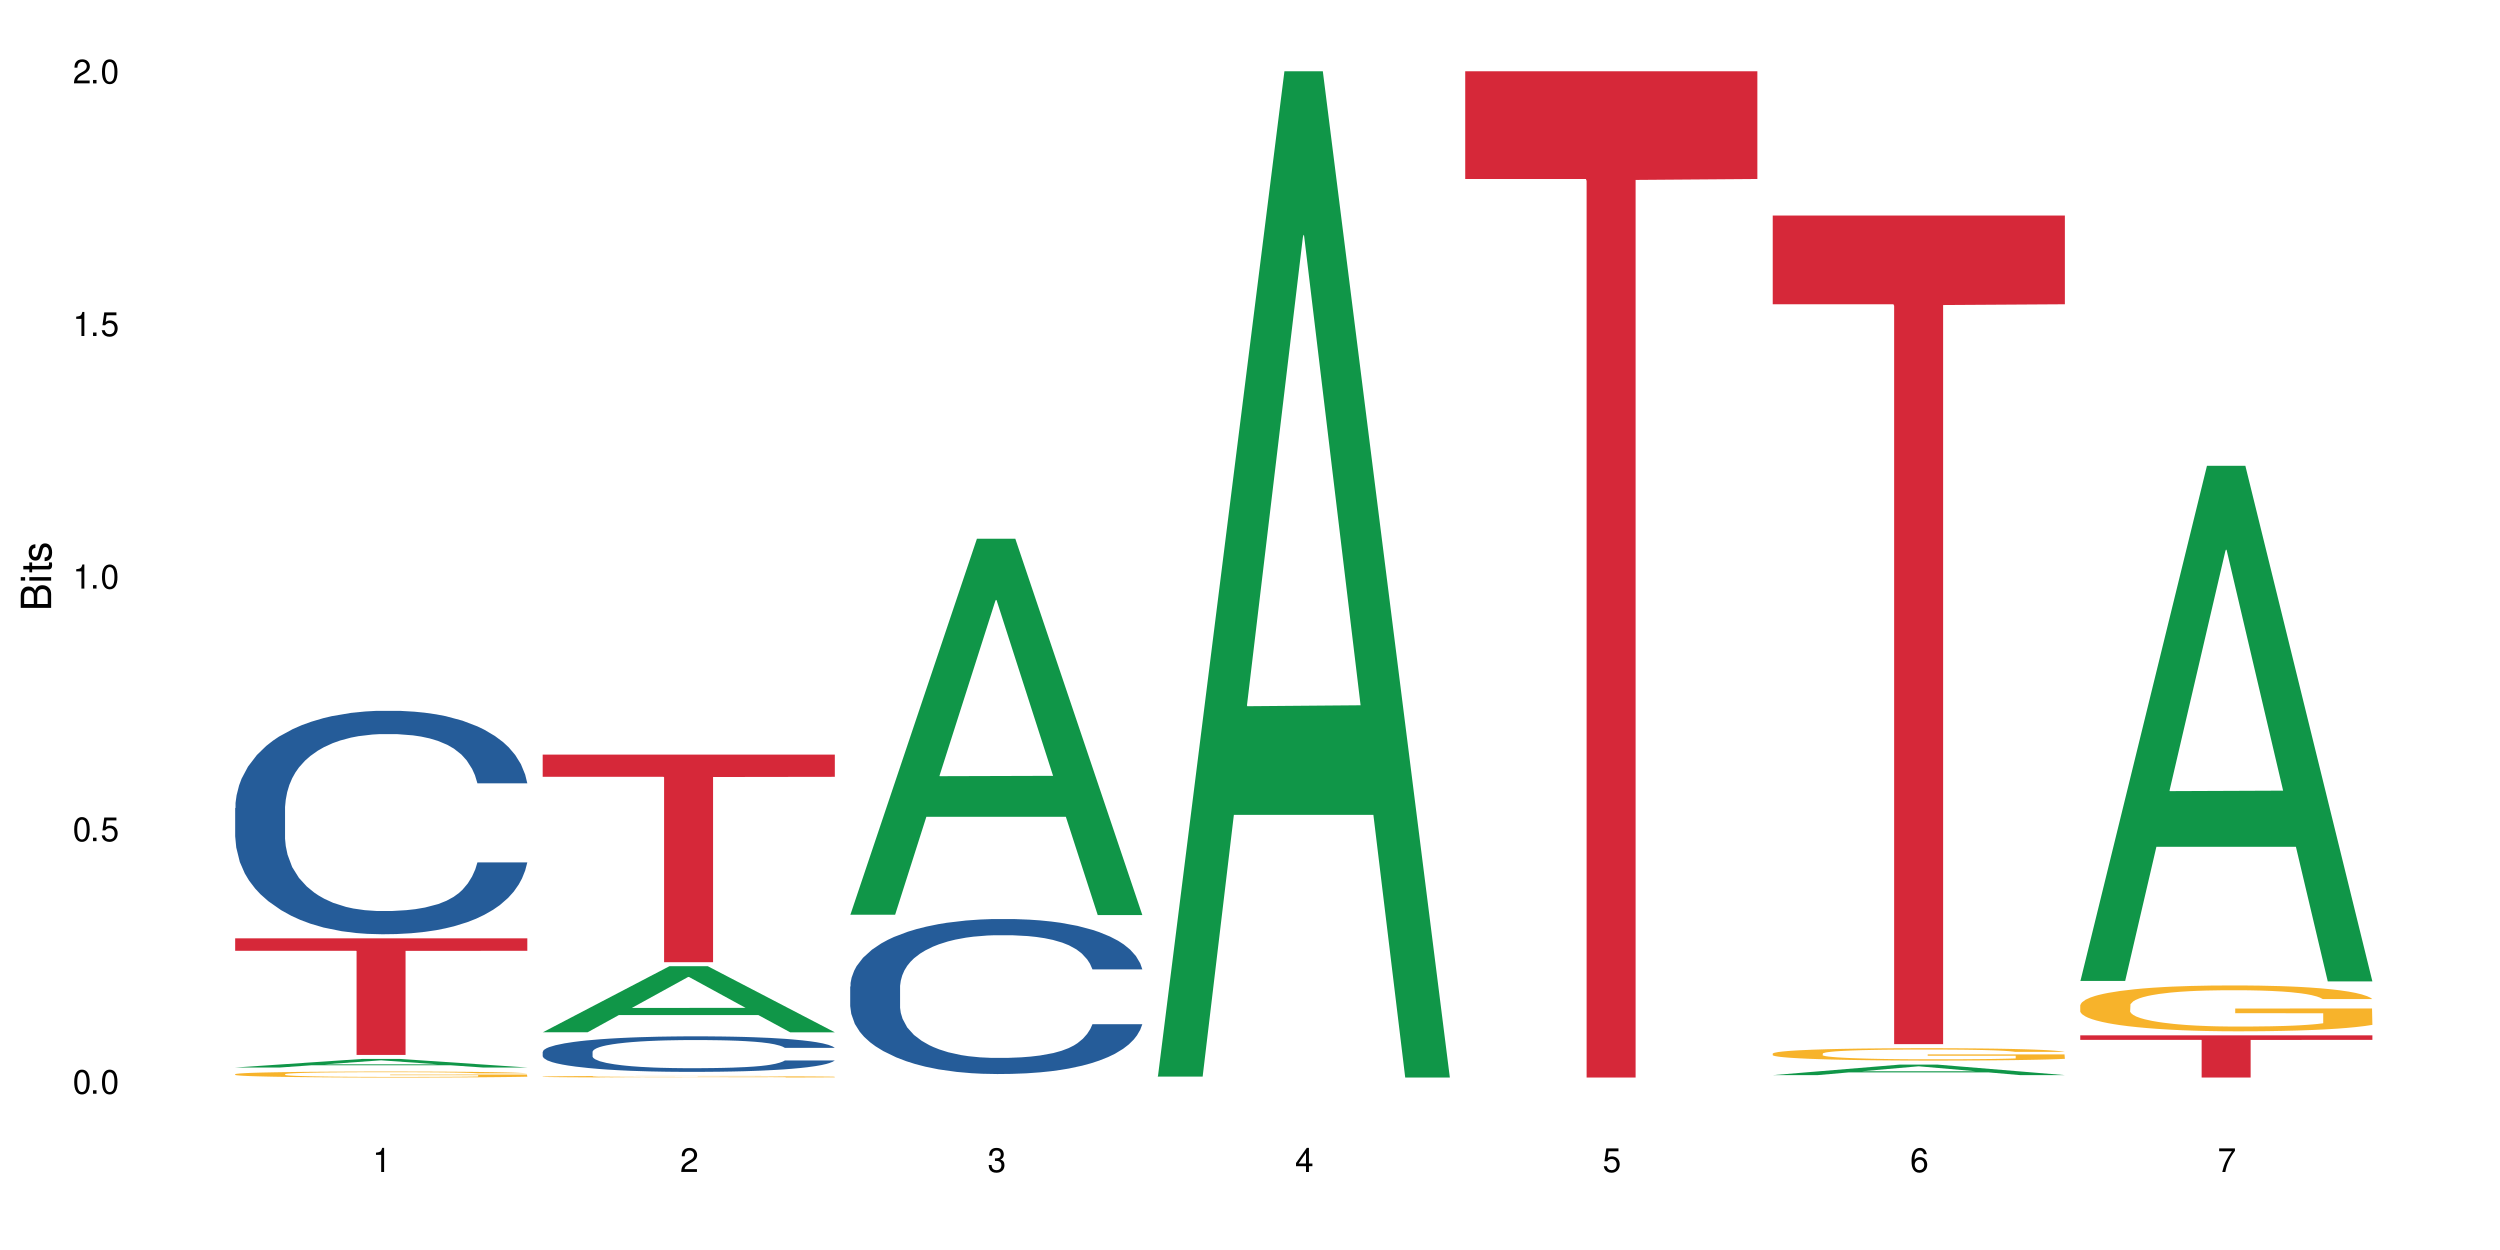
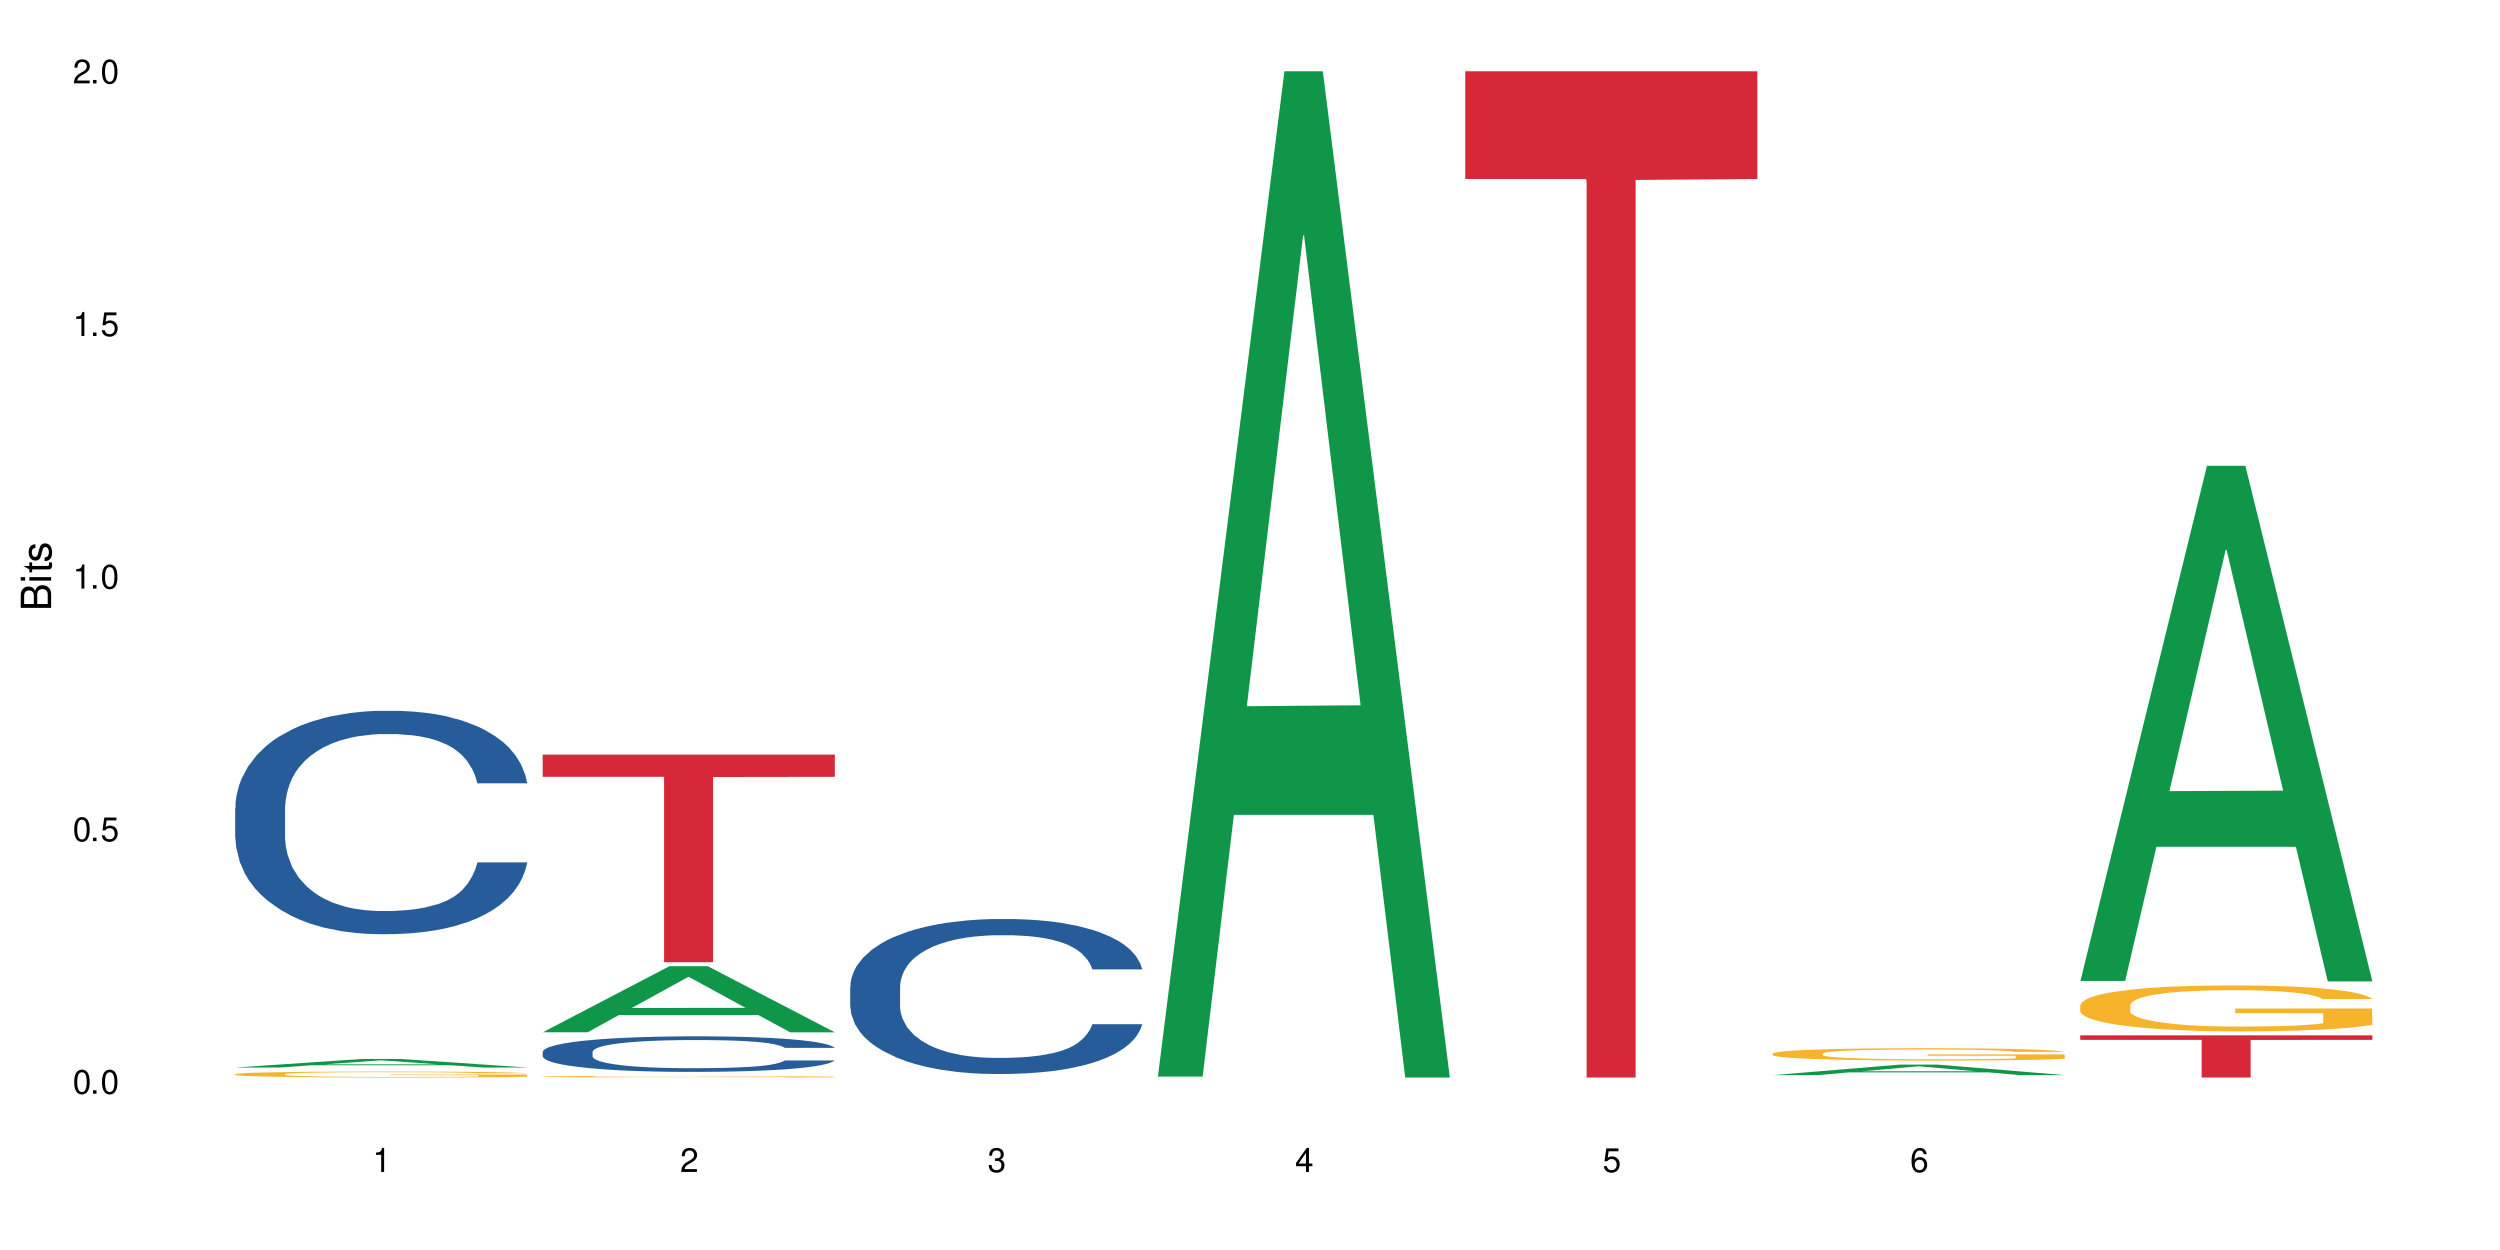
<svg xmlns="http://www.w3.org/2000/svg" xmlns:xlink="http://www.w3.org/1999/xlink" width="720" height="360" viewBox="0 0 720 360">
  <defs>
    <g>
      <g id="glyph-0-0">
</g>
      <g id="glyph-0-1">
        <path d="M 2.641 -6.938 C 2 -6.938 1.422 -6.656 1.078 -6.172 C 0.641 -5.562 0.406 -4.641 0.406 -3.359 C 0.406 -1.016 1.188 0.219 2.641 0.219 C 4.078 0.219 4.859 -1.016 4.859 -3.297 C 4.859 -4.641 4.656 -5.547 4.203 -6.172 C 3.844 -6.656 3.281 -6.938 2.641 -6.938 Z M 2.641 -6.188 C 3.547 -6.188 4 -5.25 4 -3.375 C 4 -1.406 3.562 -0.484 2.625 -0.484 C 1.734 -0.484 1.281 -1.438 1.281 -3.344 C 1.281 -5.25 1.734 -6.188 2.641 -6.188 Z M 2.641 -6.188 " />
      </g>
      <g id="glyph-0-2">
        <path d="M 1.828 -1 L 0.828 -1 L 0.828 0 L 1.828 0 Z M 1.828 -1 " />
      </g>
      <g id="glyph-0-3">
        <path d="M 4.562 -6.797 L 1.062 -6.797 L 0.547 -3.094 L 1.328 -3.094 C 1.719 -3.562 2.047 -3.734 2.578 -3.734 C 3.484 -3.734 4.062 -3.109 4.062 -2.094 C 4.062 -1.125 3.484 -0.531 2.578 -0.531 C 1.828 -0.531 1.375 -0.906 1.188 -1.672 L 0.328 -1.672 C 0.453 -1.109 0.547 -0.844 0.75 -0.594 C 1.125 -0.078 1.828 0.219 2.594 0.219 C 3.969 0.219 4.922 -0.781 4.922 -2.219 C 4.922 -3.562 4.031 -4.484 2.719 -4.484 C 2.25 -4.484 1.859 -4.359 1.469 -4.062 L 1.734 -5.969 L 4.562 -5.969 Z M 4.562 -6.797 " />
      </g>
      <g id="glyph-0-4">
        <path d="M 2.484 -4.938 L 2.484 0 L 3.328 0 L 3.328 -6.938 L 2.766 -6.938 C 2.469 -5.875 2.281 -5.734 0.984 -5.562 L 0.984 -4.938 Z M 2.484 -4.938 " />
      </g>
      <g id="glyph-0-5">
        <path d="M 4.859 -0.828 L 1.281 -0.828 C 1.359 -1.406 1.672 -1.781 2.5 -2.281 L 3.469 -2.828 C 4.406 -3.344 4.906 -4.062 4.906 -4.906 C 4.906 -5.484 4.672 -6.031 4.266 -6.406 C 3.859 -6.766 3.375 -6.938 2.719 -6.938 C 1.859 -6.938 1.219 -6.625 0.844 -6.031 C 0.609 -5.672 0.5 -5.234 0.484 -4.531 L 1.328 -4.531 C 1.359 -5.016 1.406 -5.281 1.531 -5.516 C 1.75 -5.938 2.188 -6.203 2.703 -6.203 C 3.469 -6.203 4.031 -5.641 4.031 -4.891 C 4.031 -4.344 3.719 -3.859 3.125 -3.516 L 2.234 -3 C 0.812 -2.172 0.406 -1.531 0.328 -0.016 L 4.859 -0.016 Z M 4.859 -0.828 " />
      </g>
      <g id="glyph-0-6">
        <path d="M 2.125 -3.188 L 2.578 -3.188 C 3.5 -3.188 3.984 -2.766 3.984 -1.922 C 3.984 -1.062 3.469 -0.531 2.594 -0.531 C 1.656 -0.531 1.203 -1 1.156 -2.016 L 0.312 -2.016 C 0.344 -1.453 0.438 -1.094 0.609 -0.781 C 0.953 -0.109 1.625 0.219 2.547 0.219 C 3.953 0.219 4.859 -0.625 4.859 -1.938 C 4.859 -2.828 4.516 -3.297 3.703 -3.594 C 4.344 -3.844 4.656 -4.328 4.656 -5.031 C 4.656 -6.219 3.875 -6.938 2.578 -6.938 C 1.203 -6.938 0.484 -6.172 0.453 -4.703 L 1.297 -4.703 C 1.312 -5.125 1.344 -5.359 1.453 -5.578 C 1.641 -5.969 2.062 -6.203 2.594 -6.203 C 3.344 -6.203 3.797 -5.75 3.797 -5 C 3.797 -4.516 3.609 -4.219 3.25 -4.047 C 3.016 -3.953 2.703 -3.922 2.125 -3.906 Z M 2.125 -3.188 " />
      </g>
      <g id="glyph-0-7">
        <path d="M 3.141 -1.672 L 3.141 0 L 3.984 0 L 3.984 -1.672 L 4.984 -1.672 L 4.984 -2.438 L 3.984 -2.438 L 3.984 -6.938 L 3.359 -6.938 L 0.266 -2.578 L 0.266 -1.672 Z M 3.141 -2.438 L 1 -2.438 L 3.141 -5.5 Z M 3.141 -2.438 " />
      </g>
      <g id="glyph-0-8">
        <path d="M 4.781 -5.125 C 4.609 -6.266 3.891 -6.938 2.844 -6.938 C 2.094 -6.938 1.422 -6.578 1.031 -5.953 C 0.594 -5.266 0.406 -4.422 0.406 -3.172 C 0.406 -2 0.578 -1.25 0.984 -0.641 C 1.359 -0.078 1.953 0.219 2.703 0.219 C 3.984 0.219 4.922 -0.75 4.922 -2.094 C 4.922 -3.375 4.062 -4.281 2.844 -4.281 C 2.172 -4.281 1.641 -4.031 1.281 -3.516 C 1.281 -5.234 1.828 -6.188 2.797 -6.188 C 3.391 -6.188 3.797 -5.797 3.938 -5.125 Z M 2.734 -3.531 C 3.547 -3.531 4.062 -2.953 4.062 -2.031 C 4.062 -1.156 3.484 -0.531 2.703 -0.531 C 1.922 -0.531 1.328 -1.188 1.328 -2.078 C 1.328 -2.938 1.906 -3.531 2.734 -3.531 Z M 2.734 -3.531 " />
      </g>
      <g id="glyph-0-9">
-         <path d="M 4.984 -6.797 L 0.438 -6.797 L 0.438 -5.969 L 4.109 -5.969 C 2.5 -3.656 1.828 -2.234 1.328 0 L 2.219 0 C 2.594 -2.172 3.453 -4.047 4.984 -6.094 Z M 4.984 -6.797 " />
-       </g>
+         </g>
      <g id="glyph-1-0">
</g>
      <g id="glyph-1-1">
        <path d="M 0 -0.953 L 0 -4.891 C 0 -5.719 -0.234 -6.344 -0.734 -6.797 C -1.188 -7.234 -1.812 -7.469 -2.5 -7.469 C -3.547 -7.469 -4.188 -7 -4.625 -5.875 C -4.984 -6.688 -5.625 -7.094 -6.531 -7.094 C -7.172 -7.094 -7.734 -6.859 -8.141 -6.391 C -8.562 -5.922 -8.75 -5.344 -8.75 -4.5 L -8.75 -0.953 Z M -4.984 -2.062 L -7.766 -2.062 L -7.766 -4.219 C -7.766 -4.844 -7.688 -5.203 -7.453 -5.5 C -7.219 -5.812 -6.859 -5.969 -6.375 -5.969 C -5.891 -5.969 -5.531 -5.812 -5.297 -5.5 C -5.062 -5.203 -4.984 -4.844 -4.984 -4.219 Z M -0.984 -2.062 L -4 -2.062 L -4 -4.781 C -4 -5.766 -3.438 -6.359 -2.484 -6.359 C -1.547 -6.359 -0.984 -5.766 -0.984 -4.781 Z M -0.984 -2.062 " />
      </g>
      <g id="glyph-1-2">
        <path d="M -6.281 -1.797 L -6.281 -0.797 L 0 -0.797 L 0 -1.797 Z M -8.75 -1.797 L -8.75 -0.797 L -7.484 -0.797 L -7.484 -1.797 Z M -8.75 -1.797 " />
      </g>
      <g id="glyph-1-3">
-         <path d="M -6.281 -3.047 L -6.281 -2.016 L -8.016 -2.016 L -8.016 -1.016 L -6.281 -1.016 L -6.281 -0.172 L -5.469 -0.172 L -5.469 -1.016 L -0.719 -1.016 C -0.078 -1.016 0.281 -1.453 0.281 -2.234 C 0.281 -2.5 0.25 -2.719 0.188 -3.047 L -0.641 -3.047 C -0.609 -2.906 -0.594 -2.766 -0.594 -2.562 C -0.594 -2.141 -0.719 -2.016 -1.156 -2.016 L -5.469 -2.016 L -5.469 -3.047 Z M -6.281 -3.047 " />
+         <path d="M -6.281 -3.047 L -6.281 -2.016 L -8.016 -2.016 L -6.281 -1.016 L -6.281 -0.172 L -5.469 -0.172 L -5.469 -1.016 L -0.719 -1.016 C -0.078 -1.016 0.281 -1.453 0.281 -2.234 C 0.281 -2.5 0.25 -2.719 0.188 -3.047 L -0.641 -3.047 C -0.609 -2.906 -0.594 -2.766 -0.594 -2.562 C -0.594 -2.141 -0.719 -2.016 -1.156 -2.016 L -5.469 -2.016 L -5.469 -3.047 Z M -6.281 -3.047 " />
      </g>
      <g id="glyph-1-4">
        <path d="M -4.531 -5.25 C -5.766 -5.25 -6.469 -4.422 -6.469 -2.969 C -6.469 -1.516 -5.719 -0.562 -4.547 -0.562 C -3.562 -0.562 -3.094 -1.062 -2.734 -2.562 L -2.516 -3.484 C -2.344 -4.188 -2.094 -4.469 -1.641 -4.469 C -1.047 -4.469 -0.641 -3.875 -0.641 -3 C -0.641 -2.453 -0.797 -2 -1.062 -1.75 C -1.25 -1.594 -1.422 -1.531 -1.875 -1.469 L -1.875 -0.406 C -0.422 -0.453 0.281 -1.266 0.281 -2.922 C 0.281 -4.5 -0.5 -5.516 -1.719 -5.516 C -2.656 -5.516 -3.172 -4.984 -3.469 -3.734 L -3.703 -2.766 C -3.891 -1.953 -4.156 -1.609 -4.594 -1.609 C -5.188 -1.609 -5.547 -2.125 -5.547 -2.938 C -5.547 -3.75 -5.203 -4.172 -4.531 -4.203 Z M -4.531 -5.25 " />
      </g>
    </g>
  </defs>
  <rect x="-72" y="-36" width="864" height="432" fill="rgb(100%, 100%, 100%)" fill-opacity="1" />
  <path fill-rule="nonzero" fill="rgb(6.275%, 58.824%, 28.235%)" fill-opacity="1" d="M 67.73 307.441 L 67.82 307.438 L 104.227 304.98 L 115.281 304.98 L 151.867 307.441 L 139.012 307.441 L 129.844 306.801 L 89.664 306.801 L 80.676 307.441 L 67.73 307.441 L 93.527 306.535 L 126.156 306.531 L 109.887 305.383 L 109.707 305.383 L 109.527 305.387 L 93.438 306.531 L 93.527 306.535 Z M 67.73 307.441 " />
  <path fill-rule="nonzero" fill="rgb(14.51%, 36.078%, 60%)" fill-opacity="1" d="M 67.73 232.723 L 67.832 232.664 L 67.832 231.254 L 68.141 229.02 L 68.859 226.195 L 69.578 224.254 L 71.426 220.785 L 73.988 217.434 L 76.656 214.844 L 78.605 213.316 L 80.352 212.137 L 84.352 209.961 L 86.918 208.844 L 89.688 207.844 L 93.074 206.844 L 95.535 206.258 L 101.078 205.316 L 105.18 204.906 L 108.363 204.727 L 115.238 204.727 L 119.34 204.965 L 122.316 205.258 L 125.598 205.727 L 128.371 206.258 L 133.191 207.551 L 137.5 209.199 L 139.449 210.141 L 142.527 211.961 L 144.891 213.727 L 146.531 215.254 L 148.379 217.434 L 150.02 220.078 L 151.25 223.078 L 151.867 225.605 L 137.5 225.605 L 136.785 223.254 L 135.961 221.43 L 134.422 219.02 L 132.883 217.312 L 130.73 215.609 L 128.781 214.492 L 126.113 213.375 L 123.754 212.668 L 121.289 212.137 L 118.93 211.785 L 114.414 211.434 L 109.184 211.434 L 107.234 211.551 L 103.23 212.02 L 101.078 212.434 L 98 213.258 L 95.844 214.02 L 93.281 215.195 L 91.535 216.195 L 89.379 217.727 L 87.84 219.078 L 86.098 221.02 L 85.07 222.488 L 84.148 224.137 L 83.328 226.078 L 82.711 228.137 L 82.301 230.312 L 82.094 232.43 L 82.094 241.547 L 82.301 243.664 L 82.812 246.133 L 84.148 249.719 L 86.098 252.836 L 88.355 255.309 L 90.508 257.07 L 91.742 257.895 L 93.383 258.836 L 95.945 260.012 L 99.641 261.188 L 101.797 261.66 L 105.078 262.129 L 108.465 262.363 L 112.98 262.363 L 116.98 262.129 L 119.648 261.836 L 122.418 261.363 L 126.215 260.367 L 128.574 259.426 L 130.629 258.309 L 132.168 257.188 L 133.191 256.25 L 134.73 254.426 L 135.961 252.426 L 136.887 250.367 L 137.5 248.367 L 151.867 248.367 L 151.25 250.719 L 150.328 253.012 L 149.402 254.719 L 147.969 256.777 L 146.324 258.602 L 143.965 260.66 L 142.016 262.012 L 139.449 263.48 L 137.09 264.602 L 134.527 265.602 L 130.73 266.777 L 128.266 267.363 L 125.598 267.895 L 122.418 268.363 L 118.418 268.777 L 114.109 269.012 L 110.105 269.07 L 105.797 268.953 L 102.617 268.715 L 98.41 268.188 L 93.176 267.129 L 89.379 266.012 L 86.406 264.895 L 83.84 263.719 L 80.969 262.129 L 77.273 259.543 L 75.016 257.543 L 73.477 255.895 L 71.734 253.602 L 70.5 251.543 L 69.066 248.25 L 68.039 244.074 L 67.73 240.84 Z M 67.73 232.723 " />
  <path fill-rule="nonzero" fill="rgb(96.863%, 70.196%, 16.863%)" fill-opacity="1" d="M 67.73 309.348 L 67.832 309.344 L 67.832 309.312 L 68.242 309.242 L 69.27 309.145 L 70.605 309.062 L 72.039 309 L 72.965 308.969 L 74.504 308.922 L 75.836 308.887 L 79.223 308.816 L 83.531 308.75 L 85.891 308.719 L 88.559 308.691 L 92.355 308.664 L 94.102 308.652 L 99.438 308.629 L 105.488 308.609 L 112.16 308.605 L 115.238 308.609 L 119.441 308.613 L 125.188 308.633 L 128.473 308.648 L 131.039 308.664 L 133.707 308.684 L 136.988 308.715 L 140.066 308.754 L 142.527 308.789 L 144.992 308.84 L 147.043 308.887 L 148.789 308.945 L 150.328 309.012 L 151.25 309.066 L 151.867 309.121 L 137.605 309.121 L 136.785 309.066 L 135.859 309.023 L 134.32 308.969 L 132.781 308.934 L 131.242 308.902 L 128.371 308.863 L 125.906 308.836 L 122.828 308.816 L 119.855 308.801 L 116.469 308.789 L 108.977 308.789 L 104.055 308.797 L 101.18 308.812 L 99.129 308.824 L 96.254 308.848 L 94.512 308.867 L 93.484 308.879 L 90.406 308.93 L 88.355 308.973 L 87.227 309.004 L 85.789 309.051 L 84.762 309.094 L 83.633 309.156 L 83.02 309.203 L 82.199 309.309 L 82.094 309.594 L 82.402 309.652 L 83.02 309.719 L 83.84 309.773 L 85.07 309.836 L 86.301 309.879 L 88.457 309.941 L 90.305 309.984 L 91.742 310.008 L 94.512 310.051 L 95.641 310.066 L 98.309 310.094 L 101.078 310.117 L 104.465 310.137 L 107.027 310.145 L 111.133 310.152 L 116.363 310.152 L 122.52 310.145 L 126.422 310.129 L 129.09 310.117 L 130.832 310.105 L 132.988 310.09 L 134.527 310.074 L 135.961 310.055 L 137.707 310.031 L 137.707 309.652 L 112.363 309.652 L 112.363 309.477 L 151.762 309.473 L 151.867 310.09 L 149.711 310.133 L 147.043 310.172 L 144.48 310.203 L 141.812 310.23 L 138.016 310.262 L 134.938 310.281 L 130.215 310.301 L 125.906 310.316 L 121.395 310.324 L 117.391 310.332 L 112.672 310.332 L 108.465 310.328 L 103.949 310.32 L 100.359 310.309 L 97.074 310.293 L 93.793 310.27 L 89.688 310.238 L 87.02 310.211 L 84.25 310.18 L 81.48 310.137 L 79.016 310.098 L 77.375 310.062 L 75.734 310.023 L 73.988 309.977 L 72.348 309.926 L 71.117 309.875 L 69.988 309.82 L 69.168 309.77 L 68.348 309.695 L 67.938 309.641 L 67.73 309.59 Z M 67.73 309.348 " />
-   <path fill-rule="nonzero" fill="rgb(83.922%, 15.686%, 22.353%)" fill-opacity="1" d="M 67.73 270.234 L 151.867 270.234 L 151.867 273.828 L 116.801 273.859 L 116.801 303.816 L 102.695 303.816 L 102.695 273.891 L 102.488 273.828 L 67.73 273.828 Z M 67.73 270.234 " />
  <path fill-rule="nonzero" fill="rgb(6.275%, 58.824%, 28.235%)" fill-opacity="1" d="M 156.293 297.293 L 156.383 297.273 L 192.789 278.27 L 203.844 278.27 L 240.43 297.309 L 227.574 297.309 L 218.406 292.34 L 178.227 292.34 L 169.238 297.293 L 156.293 297.293 L 182.094 290.285 L 214.723 290.266 L 198.453 281.379 L 198.273 281.363 L 198.094 281.414 L 182.004 290.266 L 182.094 290.285 Z M 156.293 297.293 " />
  <path fill-rule="nonzero" fill="rgb(14.51%, 36.078%, 60%)" fill-opacity="1" d="M 156.293 302.926 L 156.398 302.914 L 156.398 302.691 L 156.703 302.336 L 157.422 301.887 L 158.141 301.578 L 159.988 301.027 L 162.555 300.492 L 165.223 300.082 L 167.172 299.84 L 168.914 299.652 L 172.918 299.305 L 175.48 299.129 L 178.25 298.969 L 181.637 298.812 L 184.102 298.719 L 189.641 298.566 L 193.746 298.504 L 196.926 298.473 L 203.801 298.473 L 207.902 298.512 L 210.879 298.559 L 214.164 298.633 L 216.934 298.719 L 221.754 298.922 L 226.066 299.184 L 228.016 299.336 L 231.094 299.625 L 233.453 299.906 L 235.094 300.148 L 236.941 300.492 L 238.582 300.914 L 239.812 301.391 L 240.43 301.793 L 226.066 301.793 L 225.348 301.418 L 224.527 301.129 L 222.988 300.746 L 221.449 300.473 L 219.293 300.203 L 217.344 300.027 L 214.676 299.848 L 212.316 299.734 L 209.855 299.652 L 207.492 299.598 L 202.98 299.539 L 197.746 299.539 L 195.797 299.559 L 191.797 299.633 L 189.641 299.699 L 186.562 299.828 L 184.406 299.949 L 181.844 300.137 L 180.098 300.297 L 177.945 300.539 L 176.406 300.754 L 174.66 301.062 L 173.633 301.297 L 172.711 301.559 L 171.891 301.867 L 171.273 302.195 L 170.863 302.539 L 170.66 302.879 L 170.66 304.324 L 170.863 304.664 L 171.379 305.055 L 172.711 305.625 L 174.66 306.121 L 176.918 306.512 L 179.074 306.793 L 180.305 306.926 L 181.945 307.074 L 184.512 307.262 L 188.203 307.449 L 190.359 307.523 L 193.641 307.598 L 197.027 307.637 L 201.543 307.637 L 205.543 307.598 L 208.211 307.551 L 210.98 307.477 L 214.777 307.316 L 217.137 307.168 L 219.191 306.992 L 220.73 306.812 L 221.754 306.664 L 223.293 306.375 L 224.527 306.055 L 225.449 305.727 L 226.066 305.41 L 240.43 305.41 L 239.812 305.785 L 238.891 306.148 L 237.969 306.422 L 236.531 306.746 L 234.891 307.035 L 232.527 307.363 L 230.578 307.578 L 228.016 307.812 L 225.656 307.992 L 223.09 308.148 L 219.293 308.336 L 216.832 308.43 L 214.164 308.516 L 210.98 308.59 L 206.98 308.656 L 202.672 308.691 L 198.668 308.699 L 194.359 308.684 L 191.18 308.645 L 186.973 308.562 L 181.738 308.395 L 177.945 308.215 L 174.969 308.039 L 172.402 307.852 L 169.531 307.598 L 165.836 307.188 L 163.578 306.867 L 162.039 306.605 L 160.297 306.242 L 159.066 305.914 L 157.629 305.391 L 156.602 304.727 L 156.293 304.215 Z M 156.293 302.926 " />
  <path fill-rule="nonzero" fill="rgb(96.863%, 70.196%, 16.863%)" fill-opacity="1" d="M 156.293 310.066 L 156.398 310.066 L 156.398 310.055 L 156.809 310.035 L 157.832 310.012 L 159.168 309.988 L 160.605 309.973 L 161.527 309.961 L 163.066 309.949 L 164.398 309.941 L 167.785 309.922 L 172.094 309.902 L 174.457 309.895 L 177.121 309.887 L 180.918 309.879 L 182.664 309.879 L 188 309.871 L 194.051 309.867 L 200.723 309.863 L 203.801 309.867 L 208.008 309.867 L 213.754 309.871 L 217.035 309.875 L 219.602 309.879 L 222.27 309.887 L 225.551 309.895 L 228.629 309.906 L 231.094 309.914 L 233.555 309.926 L 235.605 309.941 L 237.352 309.957 L 238.891 309.973 L 239.812 309.988 L 240.43 310.004 L 226.168 310.004 L 225.348 309.988 L 224.422 309.977 L 221.344 309.953 L 219.805 309.945 L 216.934 309.934 L 214.473 309.926 L 211.395 309.922 L 208.418 309.918 L 205.031 309.914 L 197.543 309.914 L 192.617 309.918 L 189.742 309.922 L 187.691 309.926 L 184.816 309.93 L 183.074 309.934 L 182.047 309.938 L 178.969 309.953 L 176.918 309.965 L 175.789 309.973 L 174.352 309.984 L 173.328 309.996 L 172.199 310.012 L 171.582 310.027 L 170.762 310.055 L 170.66 310.133 L 170.965 310.148 L 171.582 310.164 L 172.402 310.18 L 173.633 310.199 L 174.867 310.211 L 177.02 310.227 L 178.867 310.238 L 180.305 310.246 L 183.074 310.258 L 184.203 310.262 L 186.871 310.27 L 189.641 310.273 L 193.027 310.277 L 195.59 310.281 L 199.695 310.285 L 204.93 310.285 L 211.086 310.281 L 214.984 310.277 L 217.652 310.273 L 219.395 310.27 L 221.551 310.266 L 223.09 310.262 L 224.527 310.258 L 226.27 310.25 L 226.27 310.148 L 200.926 310.148 L 200.926 310.102 L 240.328 310.102 L 240.43 310.266 L 238.273 310.277 L 235.605 310.289 L 233.043 310.297 L 230.375 310.305 L 226.578 310.312 L 223.5 310.316 L 218.781 310.324 L 214.473 310.328 L 209.957 310.332 L 197.027 310.332 L 192.512 310.328 L 188.922 310.324 L 185.641 310.32 L 182.355 310.316 L 178.25 310.309 L 175.582 310.301 L 172.812 310.289 L 170.043 310.281 L 167.582 310.27 L 165.938 310.258 L 164.297 310.25 L 162.555 310.238 L 160.91 310.223 L 159.68 310.207 L 158.551 310.195 L 157.73 310.18 L 156.91 310.16 L 156.5 310.145 L 156.293 310.133 Z M 156.293 310.066 " />
  <path fill-rule="nonzero" fill="rgb(83.922%, 15.686%, 22.353%)" fill-opacity="1" d="M 156.293 217.328 L 240.43 217.328 L 240.43 223.727 L 205.363 223.781 L 205.363 277.105 L 191.258 277.105 L 191.258 223.84 L 191.051 223.727 L 156.293 223.727 Z M 156.293 217.328 " />
-   <path fill-rule="nonzero" fill="rgb(6.275%, 58.824%, 28.235%)" fill-opacity="1" d="M 244.859 263.434 L 244.949 263.332 L 281.352 155.156 L 292.41 155.156 L 328.992 263.535 L 316.141 263.535 L 306.969 235.246 L 266.789 235.246 L 257.801 263.434 L 244.859 263.434 L 270.656 223.543 L 303.285 223.441 L 287.016 172.863 L 286.836 172.762 L 286.656 173.066 L 270.566 223.441 L 270.656 223.543 Z M 244.859 263.434 " />
  <path fill-rule="nonzero" fill="rgb(14.51%, 36.078%, 60%)" fill-opacity="1" d="M 244.859 284.117 L 244.961 284.074 L 244.961 283.098 L 245.27 281.547 L 245.988 279.59 L 246.703 278.242 L 248.551 275.836 L 251.117 273.512 L 253.785 271.715 L 255.734 270.656 L 257.477 269.84 L 261.48 268.328 L 264.043 267.555 L 266.816 266.863 L 270.199 266.168 L 272.664 265.762 L 278.203 265.109 L 282.309 264.82 L 285.488 264.699 L 292.363 264.699 L 296.469 264.863 L 299.441 265.066 L 302.727 265.395 L 305.496 265.762 L 310.32 266.656 L 314.629 267.801 L 316.578 268.453 L 319.656 269.715 L 322.016 270.941 L 323.656 272 L 325.504 273.512 L 327.145 275.348 L 328.379 277.426 L 328.992 279.18 L 314.629 279.18 L 313.91 277.547 L 313.09 276.285 L 311.551 274.613 L 310.012 273.43 L 307.855 272.246 L 305.906 271.469 L 303.238 270.695 L 300.879 270.207 L 298.418 269.84 L 296.059 269.594 L 291.543 269.352 L 286.309 269.352 L 284.359 269.43 L 280.359 269.758 L 278.203 270.043 L 275.125 270.613 L 272.973 271.145 L 270.406 271.961 L 268.66 272.652 L 266.508 273.715 L 264.969 274.652 L 263.223 276 L 262.199 277.02 L 261.273 278.16 L 260.453 279.508 L 259.84 280.934 L 259.426 282.441 L 259.223 283.91 L 259.223 290.234 L 259.426 291.703 L 259.941 293.414 L 261.273 295.902 L 263.223 298.066 L 265.48 299.777 L 267.637 301.004 L 268.867 301.574 L 270.508 302.227 L 273.074 303.043 L 276.77 303.859 L 278.922 304.184 L 282.207 304.512 L 285.59 304.672 L 290.105 304.672 L 294.109 304.512 L 296.773 304.305 L 299.547 303.98 L 303.344 303.285 L 305.703 302.633 L 307.754 301.859 L 309.293 301.086 L 310.32 300.43 L 311.859 299.168 L 313.09 297.781 L 314.012 296.352 L 314.629 294.965 L 328.992 294.965 L 328.379 296.598 L 327.453 298.188 L 326.531 299.371 L 325.094 300.797 L 323.453 302.062 L 321.094 303.492 L 319.145 304.43 L 316.578 305.449 L 314.219 306.223 L 311.652 306.918 L 307.855 307.734 L 305.395 308.141 L 302.727 308.508 L 299.547 308.836 L 295.543 309.121 L 291.234 309.281 L 287.234 309.324 L 282.926 309.242 L 279.742 309.078 L 275.535 308.711 L 270.305 307.977 L 266.508 307.203 L 263.531 306.426 L 260.965 305.613 L 258.094 304.512 L 254.398 302.715 L 252.145 301.328 L 250.605 300.188 L 248.859 298.598 L 247.629 297.168 L 246.191 294.883 L 245.164 291.988 L 244.859 289.746 Z M 244.859 284.117 " />
  <path fill-rule="nonzero" fill="rgb(6.275%, 58.824%, 28.235%)" fill-opacity="1" d="M 333.422 310.059 L 333.512 309.789 L 369.914 20.527 L 380.973 20.527 L 417.555 310.332 L 404.703 310.332 L 395.535 234.684 L 355.355 234.684 L 346.363 310.059 L 333.422 310.059 L 359.219 203.391 L 391.848 203.117 L 375.578 67.875 L 375.398 67.602 L 375.219 68.418 L 359.129 203.117 L 359.219 203.391 Z M 333.422 310.059 " />
  <path fill-rule="nonzero" fill="rgb(83.922%, 15.686%, 22.353%)" fill-opacity="1" d="M 421.984 20.527 L 506.121 20.527 L 506.121 51.547 L 471.055 51.82 L 471.055 310.332 L 456.945 310.332 L 456.945 52.094 L 456.742 51.547 L 421.984 51.547 Z M 421.984 20.527 " />
  <path fill-rule="nonzero" fill="rgb(6.275%, 58.824%, 28.235%)" fill-opacity="1" d="M 510.547 309.637 L 510.637 309.633 L 547.043 306.613 L 558.098 306.613 L 594.684 309.637 L 581.828 309.637 L 572.66 308.848 L 532.48 308.848 L 523.492 309.637 L 510.547 309.637 L 536.348 308.52 L 568.977 308.52 L 552.707 307.105 L 552.527 307.102 L 552.348 307.113 L 536.258 308.52 L 536.348 308.52 Z M 510.547 309.637 " />
  <path fill-rule="nonzero" fill="rgb(96.863%, 70.196%, 16.863%)" fill-opacity="1" d="M 510.547 303.41 L 510.652 303.406 L 510.652 303.344 L 511.062 303.195 L 512.086 302.992 L 513.422 302.828 L 514.855 302.699 L 515.781 302.629 L 517.32 302.531 L 518.652 302.461 L 522.039 302.312 L 526.348 302.176 L 528.707 302.117 L 531.375 302.062 L 535.172 302 L 536.918 301.977 L 542.254 301.926 L 548.305 301.895 L 554.977 301.883 L 558.055 301.887 L 562.262 301.898 L 568.008 301.938 L 571.289 301.969 L 573.855 302 L 576.523 302.043 L 579.805 302.109 L 582.883 302.188 L 585.348 302.266 L 587.809 302.363 L 589.859 302.465 L 591.605 302.582 L 593.145 302.719 L 594.066 302.832 L 594.684 302.945 L 580.422 302.945 L 579.602 302.832 L 578.676 302.742 L 577.137 302.637 L 575.598 302.559 L 574.059 302.496 L 571.188 302.41 L 568.723 302.359 L 565.645 302.312 L 562.672 302.285 L 559.285 302.266 L 557.234 302.258 L 551.793 302.258 L 546.871 302.281 L 543.996 302.309 L 541.945 302.332 L 539.07 302.383 L 537.328 302.422 L 536.301 302.445 L 533.223 302.547 L 531.172 302.641 L 530.043 302.699 L 528.605 302.797 L 527.582 302.887 L 526.453 303.016 L 525.836 303.113 L 525.016 303.336 L 524.914 303.922 L 525.219 304.047 L 525.836 304.18 L 526.656 304.297 L 527.887 304.418 L 529.121 304.516 L 531.273 304.641 L 533.121 304.727 L 534.559 304.781 L 537.328 304.867 L 538.457 304.898 L 541.125 304.957 L 543.895 305.004 L 547.281 305.043 L 549.844 305.062 L 553.949 305.078 L 559.184 305.078 L 565.34 305.059 L 569.238 305.031 L 571.906 305.004 L 573.648 304.984 L 575.805 304.945 L 577.344 304.914 L 578.781 304.879 L 580.523 304.824 L 580.523 304.047 L 555.18 304.043 L 555.18 303.676 L 594.582 303.676 L 594.684 304.945 L 592.527 305.035 L 589.859 305.121 L 587.297 305.184 L 584.629 305.238 L 580.832 305.301 L 577.754 305.34 L 573.035 305.387 L 568.723 305.414 L 564.211 305.434 L 560.207 305.445 L 555.488 305.449 L 551.281 305.441 L 546.766 305.422 L 543.176 305.395 L 539.895 305.363 L 536.609 305.32 L 532.504 305.254 L 529.836 305.199 L 527.066 305.129 L 524.297 305.047 L 521.836 304.961 L 520.191 304.891 L 518.551 304.812 L 516.809 304.715 L 515.164 304.605 L 513.934 304.504 L 512.805 304.391 L 511.984 304.281 L 511.164 304.137 L 510.754 304.02 L 510.547 303.918 Z M 510.547 303.41 " />
-   <path fill-rule="nonzero" fill="rgb(83.922%, 15.686%, 22.353%)" fill-opacity="1" d="M 510.547 62.082 L 594.684 62.082 L 594.684 87.625 L 559.617 87.852 L 559.617 300.719 L 545.512 300.719 L 545.512 88.074 L 545.305 87.625 L 510.547 87.625 Z M 510.547 62.082 " />
  <path fill-rule="nonzero" fill="rgb(6.275%, 58.824%, 28.235%)" fill-opacity="1" d="M 599.113 282.5 L 599.203 282.359 L 635.605 134.152 L 646.664 134.152 L 683.246 282.641 L 670.395 282.641 L 661.223 243.879 L 621.043 243.879 L 612.055 282.5 L 599.113 282.5 L 624.91 227.844 L 657.539 227.707 L 641.27 158.41 L 641.09 158.273 L 640.91 158.691 L 624.82 227.707 L 624.91 227.844 Z M 599.113 282.5 " />
  <path fill-rule="nonzero" fill="rgb(96.863%, 70.196%, 16.863%)" fill-opacity="1" d="M 599.113 289.465 L 599.215 289.453 L 599.215 289.211 L 599.625 288.668 L 600.652 287.918 L 601.984 287.305 L 603.422 286.82 L 604.344 286.566 L 605.883 286.207 L 607.219 285.941 L 610.602 285.398 L 614.914 284.891 L 617.273 284.672 L 619.941 284.469 L 623.738 284.238 L 625.48 284.152 L 630.816 283.961 L 636.871 283.84 L 643.539 283.805 L 646.617 283.816 L 650.824 283.863 L 656.57 283.996 L 659.852 284.117 L 662.418 284.238 L 665.086 284.395 L 668.367 284.637 L 671.445 284.926 L 673.91 285.215 L 676.371 285.578 L 678.426 285.965 L 680.168 286.387 L 681.707 286.895 L 682.633 287.316 L 683.246 287.738 L 668.984 287.738 L 668.164 287.316 L 667.242 286.988 L 665.703 286.59 L 664.164 286.301 L 662.625 286.074 L 659.75 285.758 L 657.289 285.566 L 654.211 285.398 L 651.234 285.289 L 647.848 285.215 L 645.797 285.191 L 640.359 285.191 L 635.434 285.277 L 632.559 285.371 L 630.508 285.469 L 627.637 285.648 L 625.891 285.797 L 624.863 285.891 L 621.785 286.266 L 619.734 286.605 L 618.605 286.832 L 617.168 287.195 L 616.145 287.52 L 615.016 288.004 L 614.398 288.367 L 613.578 289.188 L 613.477 291.359 L 613.785 291.816 L 614.398 292.312 L 615.219 292.746 L 616.453 293.207 L 617.684 293.555 L 619.836 294.027 L 621.684 294.34 L 623.121 294.547 L 625.891 294.871 L 627.02 294.98 L 629.688 295.199 L 632.457 295.367 L 635.844 295.512 L 638.41 295.586 L 642.512 295.645 L 647.746 295.645 L 653.902 295.574 L 657.801 295.477 L 660.469 295.379 L 662.211 295.293 L 664.367 295.16 L 665.906 295.043 L 667.344 294.91 L 669.086 294.703 L 669.086 291.816 L 643.742 291.805 L 643.742 290.453 L 683.145 290.441 L 683.246 295.16 L 681.094 295.488 L 678.426 295.801 L 675.859 296.043 L 673.191 296.25 L 669.395 296.477 L 666.316 296.621 L 661.598 296.793 L 657.289 296.898 L 652.773 296.973 L 648.773 297.008 L 644.051 297.02 L 639.844 296.996 L 635.332 296.926 L 631.738 296.828 L 628.457 296.707 L 625.172 296.551 L 621.07 296.297 L 618.402 296.09 L 615.629 295.836 L 612.859 295.535 L 610.398 295.211 L 608.758 294.957 L 607.113 294.668 L 605.371 294.305 L 603.73 293.895 L 602.496 293.52 L 601.367 293.098 L 600.547 292.699 L 599.727 292.156 L 599.316 291.723 L 599.113 291.348 Z M 599.113 289.465 " />
  <path fill-rule="nonzero" fill="rgb(83.922%, 15.686%, 22.353%)" fill-opacity="1" d="M 599.113 298.184 L 683.246 298.184 L 683.246 299.484 L 648.184 299.496 L 648.184 310.332 L 634.074 310.332 L 634.074 299.508 L 633.871 299.484 L 599.113 299.484 Z M 599.113 298.184 " />
  <g fill="rgb(0%, 0%, 0%)" fill-opacity="1">
    <use xlink:href="#glyph-0-1" x="20.965" y="314.993" />
    <use xlink:href="#glyph-0-2" x="25.965" y="314.993" />
    <use xlink:href="#glyph-0-1" x="28.965" y="314.993" />
  </g>
  <g fill="rgb(0%, 0%, 0%)" fill-opacity="1">
    <use xlink:href="#glyph-0-1" x="20.965" y="242.251" />
    <use xlink:href="#glyph-0-2" x="25.965" y="242.251" />
    <use xlink:href="#glyph-0-3" x="28.965" y="242.251" />
  </g>
  <g fill="rgb(0%, 0%, 0%)" fill-opacity="1">
    <use xlink:href="#glyph-0-4" x="20.965" y="169.509" />
    <use xlink:href="#glyph-0-2" x="25.965" y="169.509" />
    <use xlink:href="#glyph-0-1" x="28.965" y="169.509" />
  </g>
  <g fill="rgb(0%, 0%, 0%)" fill-opacity="1">
    <use xlink:href="#glyph-0-4" x="20.965" y="96.767" />
    <use xlink:href="#glyph-0-2" x="25.965" y="96.767" />
    <use xlink:href="#glyph-0-3" x="28.965" y="96.767" />
  </g>
  <g fill="rgb(0%, 0%, 0%)" fill-opacity="1">
    <use xlink:href="#glyph-0-5" x="20.965" y="24.024" />
    <use xlink:href="#glyph-0-2" x="25.965" y="24.024" />
    <use xlink:href="#glyph-0-1" x="28.965" y="24.024" />
  </g>
  <g fill="rgb(0%, 0%, 0%)" fill-opacity="1">
    <use xlink:href="#glyph-0-4" x="107.297" y="337.532" />
  </g>
  <g fill="rgb(0%, 0%, 0%)" fill-opacity="1">
    <use xlink:href="#glyph-0-5" x="195.863" y="337.532" />
  </g>
  <g fill="rgb(0%, 0%, 0%)" fill-opacity="1">
    <use xlink:href="#glyph-0-6" x="284.426" y="337.532" />
  </g>
  <g fill="rgb(0%, 0%, 0%)" fill-opacity="1">
    <use xlink:href="#glyph-0-7" x="372.988" y="337.532" />
  </g>
  <g fill="rgb(0%, 0%, 0%)" fill-opacity="1">
    <use xlink:href="#glyph-0-3" x="461.551" y="337.532" />
  </g>
  <g fill="rgb(0%, 0%, 0%)" fill-opacity="1">
    <use xlink:href="#glyph-0-8" x="550.117" y="337.532" />
  </g>
  <g fill="rgb(0%, 0%, 0%)" fill-opacity="1">
    <use xlink:href="#glyph-0-9" x="638.68" y="337.532" />
  </g>
  <g fill="rgb(0%, 0%, 0%)" fill-opacity="1">
    <use xlink:href="#glyph-1-1" x="14.725" y="176.012" />
    <use xlink:href="#glyph-1-2" x="14.725" y="168.012" />
    <use xlink:href="#glyph-1-3" x="14.725" y="165.012" />
    <use xlink:href="#glyph-1-4" x="14.725" y="162.012" />
  </g>
</svg>